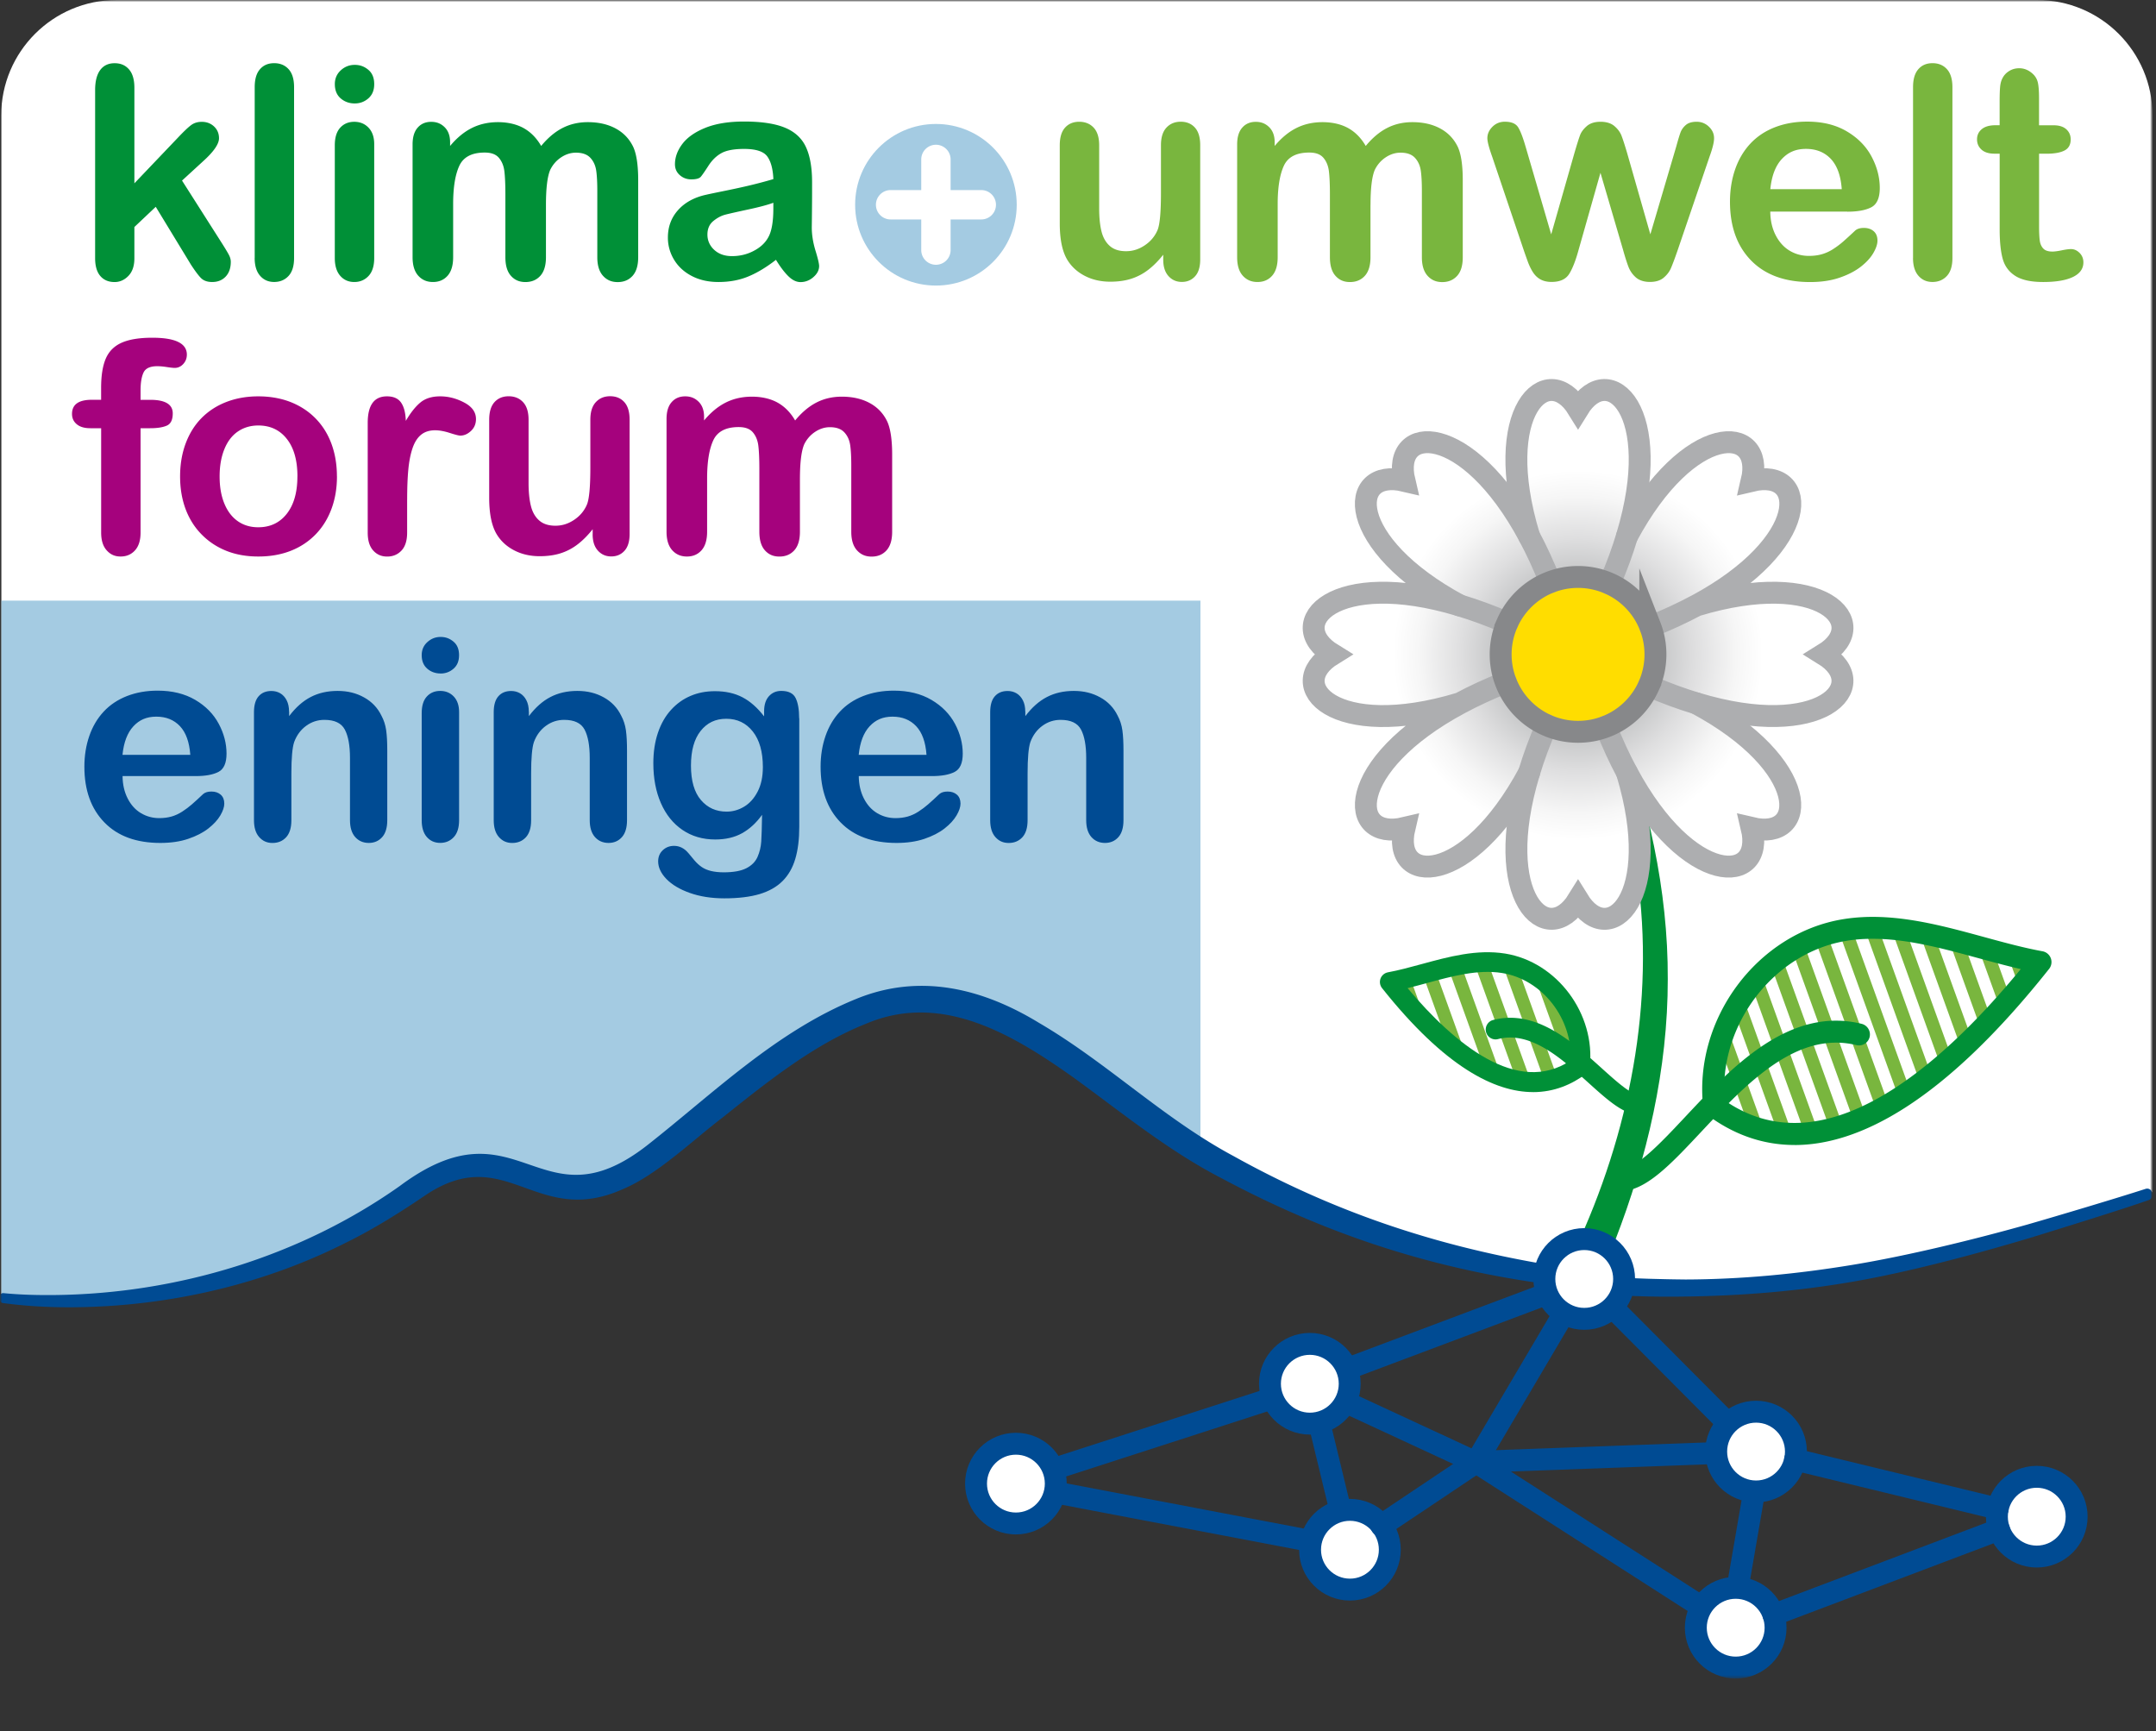
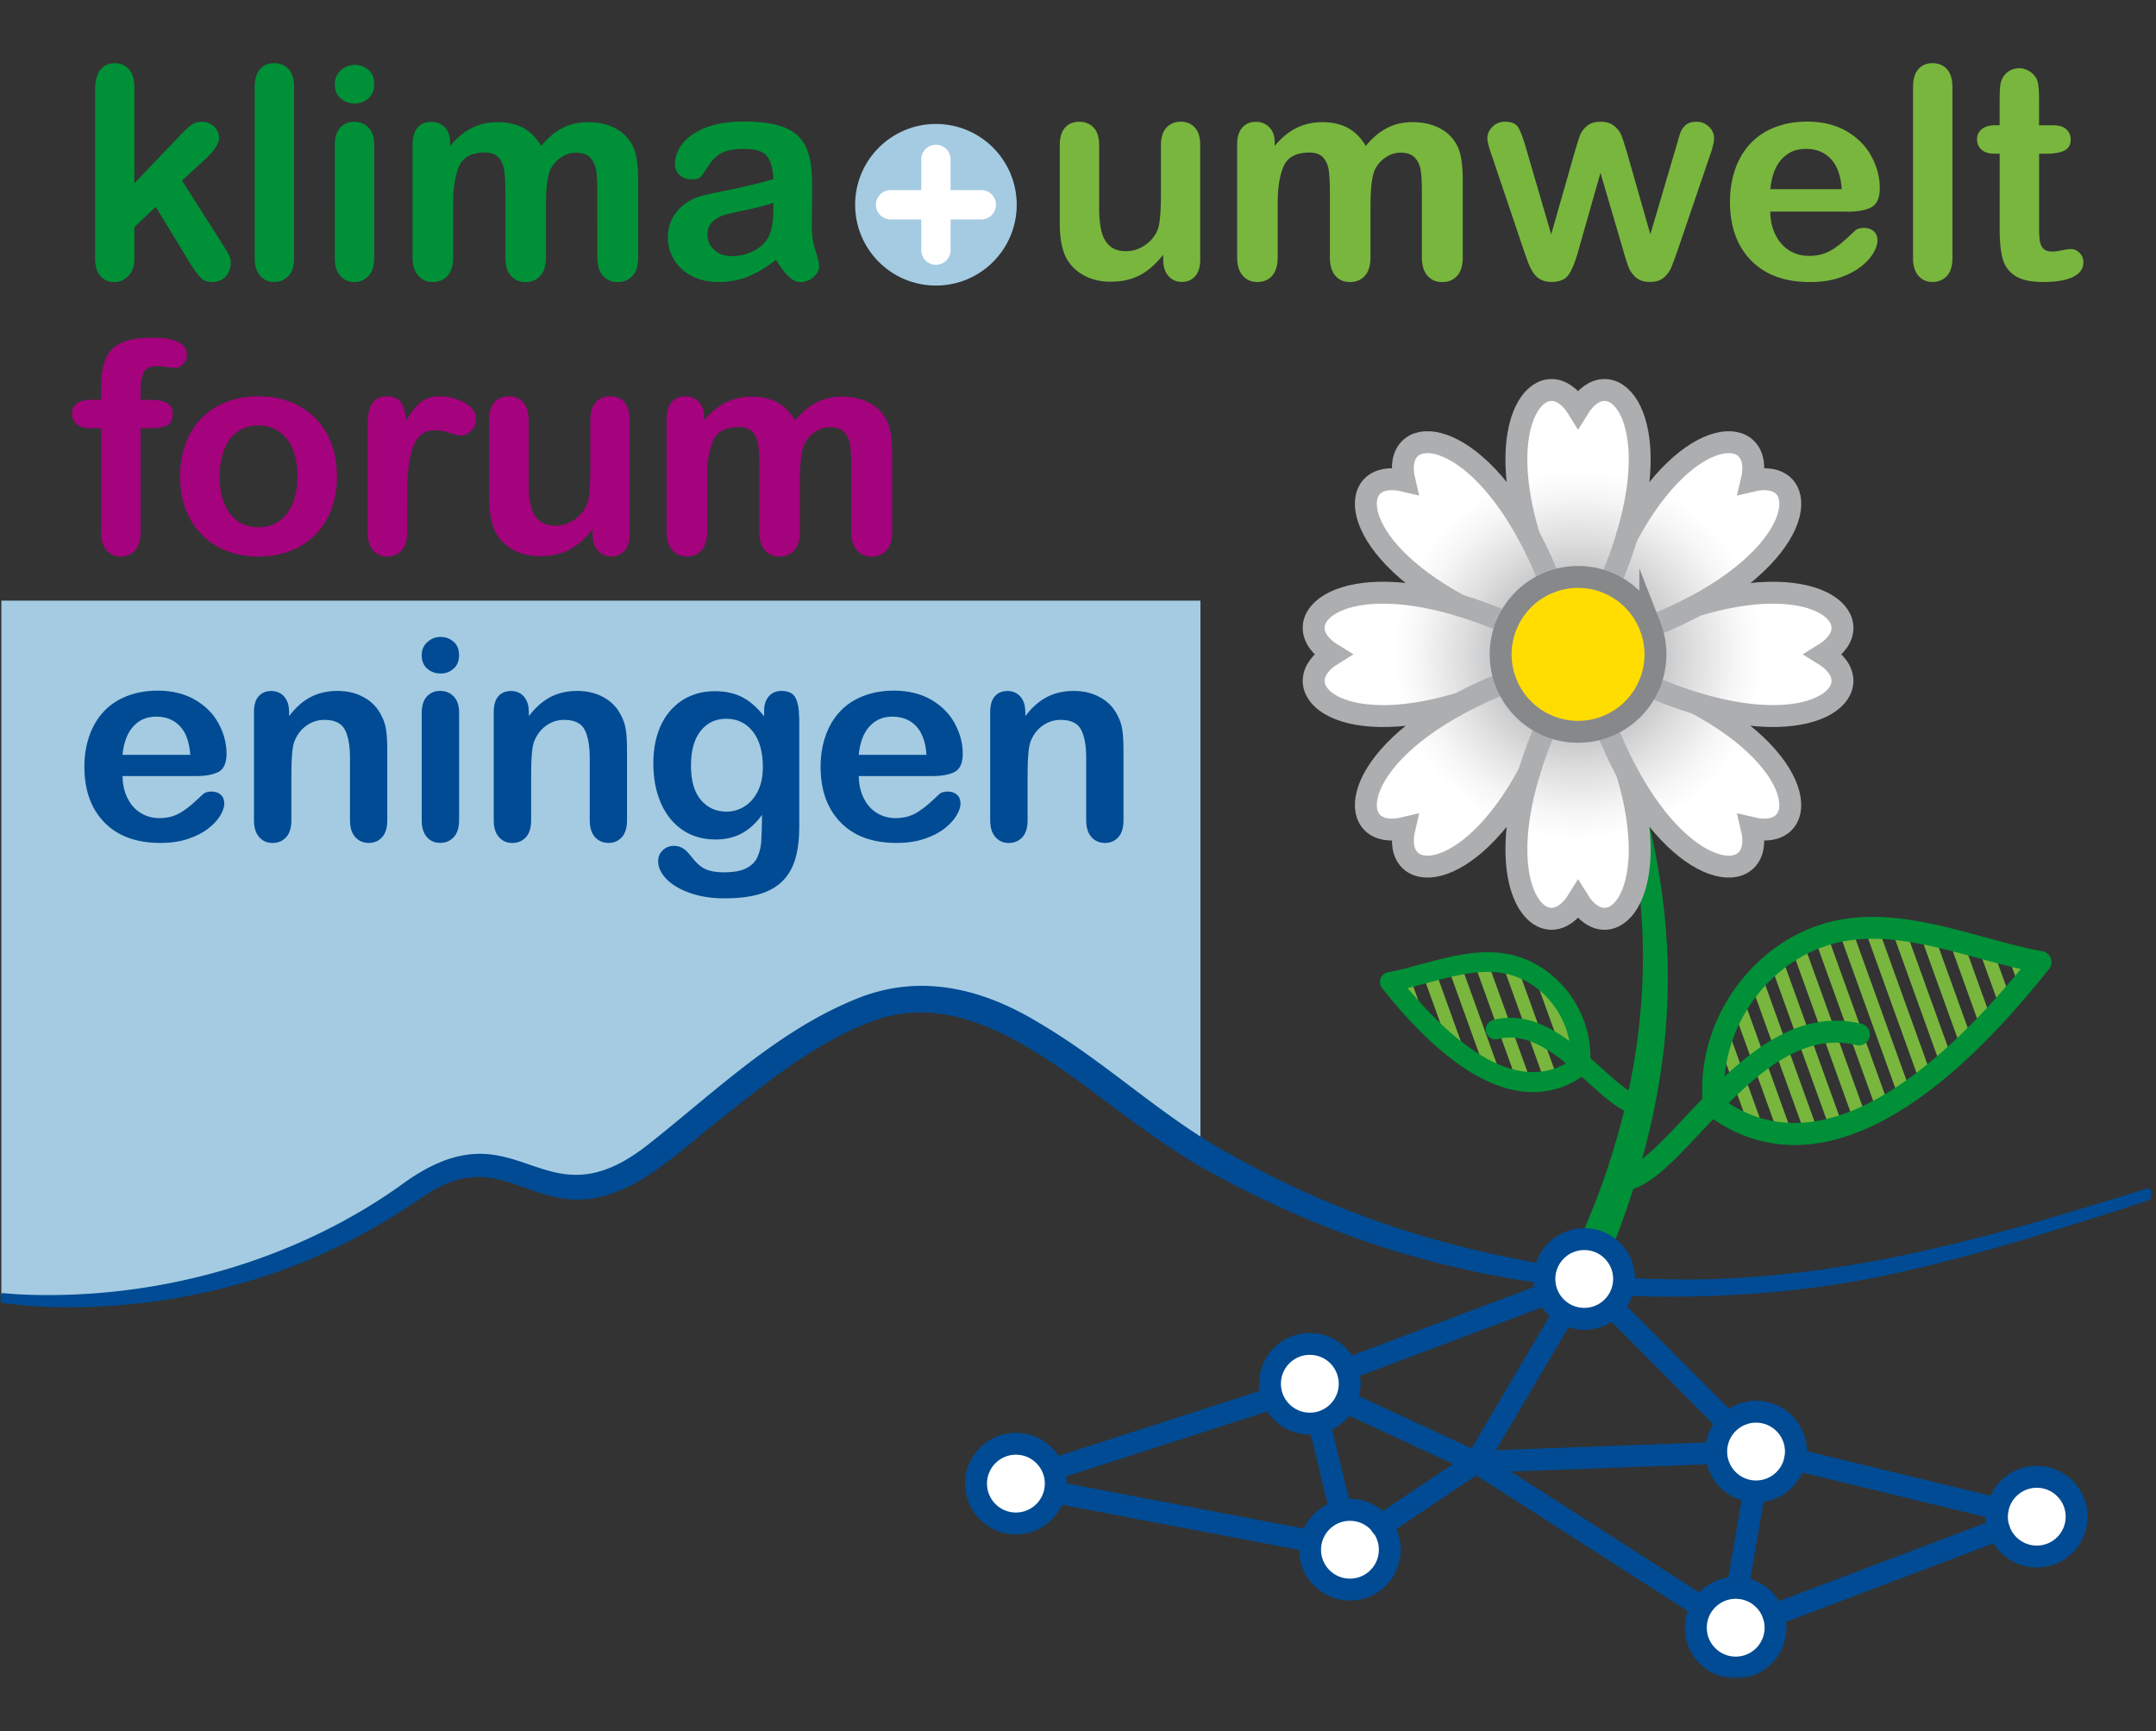
<svg xmlns="http://www.w3.org/2000/svg" width="558" height="448" fill="none">
  <rect width="100%" height="100%" fill="#333333" stroke="none" />
  <g clip-path="url(#a)">
    <mask id="b" width="558" height="448" x="0" y="0" maskUnits="userSpaceOnUse" style="mask-type:luminance">
      <path fill="#fff" d="M557.11 0H0v447.77h557.11V0z" />
    </mask>
    <g mask="url(#b)">
      <mask id="c" width="558" height="435" x="0" y="0" maskUnits="userSpaceOnUse" style="mask-type:luminance">
        <path fill="#fff" d="M557.11 0H0v434.38h557.11V0z" />
      </mask>
      <g mask="url(#c)">
-         <path fill="#fff" d="M24.99 336.84c14.19-1.77 47.44-8.79 58.97-15.26 11.53-6.47 28.74-19.33 37.42-19.33 8.68 0 26.48 11.08 43.33 0 16.85-11.09 52.06-43.45 72.69-43.45 20.63 0 46.6 19.01 66.55 34.58 19.95 15.57 69.1 37.54 99.54 37.61 30.44.07 44.25 6.3 96.24-4.79 20.32-4.33 40.42-11.09 57.37-17.72V29.9C557.11 13.39 543.72 0 527.21 0h-497C13.69 0 .31 13.39.31 29.9v306.79c7.14.63 16.85 1.12 24.68.14" />
        <path fill="#A4CBE2" d="M243.7 260.12c6.07.96 12.02 2.93 17.61 5.52 9.38 4.34 17.88 10.31 26.33 16.25 7.68 5.4 15.37 10.8 23.05 16.21V155.43H.31v180.31c6.68.97 60.53 7.89 107.08-27.28 26.81-20.26 31.06 15.02 60.02-7.47 0 0 12.87-11.09 15.8-13.65 26.56-23.26 42.71-31.66 60.49-27.21" />
        <path fill="#004B93" d="M398.69 332.08c-29.94-4.27-56.33-13.15-82.81-27.31-13.8-7.16-25.76-17.02-38.19-26.02-15.67-11.11-34.02-22.1-53.49-13.84-13.65 5.39-25.83 15.24-37.32 24.4-7.43 5.64-16.68 14.6-25.44 18.32-22.82 10.4-30.4-12.44-51.48 1.78-6.16 4.2-13.26 8.64-19.96 11.95-18.55 9.45-39.23 14.95-60.14 16.5-9.72.7-19.44.66-29.15-.65-.41-.06-.72-.4-.72-.8v-.98c0-.47.42-.83.91-.78 4.38.43 8.88.54 13.31.49 31.8-.35 63.59-10.09 89.21-28.18 30.92-23.09 36.13 11.42 64.27-10.72 16.99-13.37 33.26-29.35 53.83-37.7 16.53-6.81 32.78-2.74 47.36 6.15 17.72 10.35 32.23 24.78 50.36 34.48 25.29 14.07 51.15 22.93 80.16 27.92a10.129 10.129 0 0 0-.72 5m156.67-24.44c-7.25 2.35-23.32 7.15-30.65 9.25-13.96 3.92-30.94 8.07-45.24 10.43-14.3 2.36-28.76 3.75-43.23 3.79-1.71-.02-3.43-.04-5.14-.08l-4.39-.11c-4.05-.13-8.1-.33-12.14-.69l-3.65-.34c.04.36.06.72.06 1.08 0 1.24-.23 2.42-.63 3.53 8.83.91 17.17 1.16 25.9 1.02 14.81-.2 29.54-1.42 44.02-3.97 14.49-2.55 31.54-7.13 45.54-11.33 7.27-2.24 23.23-7.17 30.35-9.68.49-.17.82-.63.82-1.15v-.59c0-.83-.83-1.41-1.63-1.15" />
        <path stroke="#79B63E" stroke-linecap="round" stroke-linejoin="round" stroke-width="3.4" d="m446.3 288.13-2.88-8m2.48-12.3 8.7 24.15v.01m7.42 1.39-12.14-33.69m18.98 33.48-14.3-39.68m5.16-4.85 15.57 43.19v.01m6.12-2.2-16.11-44.71m21.98 41.81-16.03-44.48m21.69 41.01-15.36-42.61m20.85 38.66-14.12-39.2m19.46 34.83-12.41-34.43m17.62 29.69-10.27-28.49m15.35 23.42-7.8-21.66m12.78 16.28-5.13-14.22m10.01 8.57-2.37-6.57" />
        <path fill="#009037" d="M419.21 308.3a2.83 2.83 0 0 1-2.83-2.84c0-1.57 1.27-2.83 2.83-2.83 4.19 0 10.42-6.65 17.02-13.68 11.94-12.74 26.81-28.59 45.57-24a2.84 2.84 0 0 1 2.08 3.43 2.835 2.835 0 0 1-3.43 2.08c-15.55-3.8-28.58 10.11-40.09 22.37-8.1 8.65-14.51 15.47-21.15 15.47z" />
        <path fill="#009037" d="M464.46 296.31c-9.1 0-16.58-3.3-22.52-7.73a2.824 2.824 0 0 1-1.12-1.95c-2.61-22.87 14.02-45.21 36.31-48.77 12.23-1.96 24.54 1.4 36.44 4.65 5.24 1.43 10.19 2.78 15.06 3.67.98.18 1.79.86 2.14 1.79.35.93.19 1.98-.43 2.76-27.57 34.72-49.39 45.59-65.88 45.59m-18.13-11.56c25.28 17.61 55.07-7.74 76.67-33.97-3.64-.84-7.32-1.84-10.92-2.82-11.32-3.09-23.04-6.28-34.05-4.52-18.99 3.04-33.25 21.79-31.69 41.31" />
        <path stroke="#79B63E" stroke-linecap="round" stroke-linejoin="round" stroke-width="3.4" d="m363.27 253.35 3.1 8.59v.01m10.8 10-7.33-20.33m16.28 25.23-9.68-26.87m17.9 29.72-11.06-30.68m18.18 30.47-10.77-29.9m8.72 4.24v.01l8.25 22.9v.01" />
        <path fill="#009037" d="M423.66 288.43c-.13 0-.27-.01-.4-.03-3.73-.59-7.62-4.1-12.12-8.16-7.03-6.34-14.98-13.52-23.42-11.34-1.36.36-2.76-.46-3.11-1.83-.35-1.36.47-2.76 1.83-3.11 11.09-2.87 20.53 5.65 28.12 12.5 3.57 3.22 7.27 6.56 9.5 6.91 1.39.22 2.34 1.53 2.12 2.92a2.545 2.545 0 0 1-2.52 2.15" />
        <path fill="#009037" d="M396.77 282.62c-9.85 0-22.81-6.43-39.08-26.91-.56-.7-.7-1.65-.39-2.48.32-.84 1.05-1.45 1.93-1.61 2.8-.51 5.67-1.3 8.7-2.12 7.03-1.92 14.29-3.89 21.61-2.73 13.44 2.15 23.47 15.62 21.9 29.4-.08.7-.45 1.34-1.01 1.76-3.61 2.69-8.15 4.7-13.66 4.7m-32.47-26.91c12.14 14.45 28.42 27.9 42.17 18.75.63-10.76-7.26-21-17.74-22.67-6.22-1-12.95.84-19.46 2.61-1.64.45-3.31.9-4.98 1.31" />
        <path fill="#009037" d="M410.09 317.94c13.25-30.71 18.79-64.86 12.6-97.95-1.91-11.03-4.83-21.91-8.39-32.59-.4-1.18.24-2.46 1.42-2.85 1.16-.38 2.41.22 2.82 1.36 7.92 21.55 13.21 44.37 13.1 67.49.03 23.19-5.32 46.2-13.67 67.73-2.21 5.23-9.94 2.18-7.88-3.19z" />
        <mask id="d" width="138" height="138" x="339" y="100" maskUnits="userSpaceOnUse" style="mask-type:luminance">
          <path fill="#fff" d="M389.74 176.54h-.01c-4.4 1.74-8.35 3.58-11.88 5.47-32.56 9.84-45.89-4.71-32.97-12.67-12.93-7.94.39-22.49 32.91-12.67 3.85 1.15 7.97 2.65 12.34 4.55-1.11 2.5-1.73 5.24-1.73 8.14 0 2.54.47 4.96 1.34 7.19m0-.01h-.01c-4.4 1.74-8.35 3.58-11.88 5.47-29.99 16.07-29.12 35.78-14.36 32.27-3.5 14.77 16.21 15.62 32.28-14.36 1.15-3.82 2.64-7.91 4.53-12.26a20.104 20.104 0 0 1-10.56-11.12zm25.87 11.51c-2.23.86-4.65 1.33-7.19 1.33-2.9 0-5.65-.62-8.13-1.72-1.89 4.35-3.38 8.44-4.53 12.26-9.84 32.58 4.69 45.89 12.66 32.98 7.95 12.91 22.5-.4 12.66-32.98-1.89-3.53-3.73-7.46-5.47-11.87zm11.12-10.57c-2.16 4.84-6.16 8.66-11.12 10.55 1.74 4.43 3.58 8.36 5.47 11.88 16.07 29.99 35.8 29.13 32.28 14.36 14.75 3.51 15.62-16.2-14.36-32.27-3.82-1.15-7.93-2.64-12.27-4.53m12.32-20.8c-3.54 1.89-7.51 3.76-11.94 5.5h-.01c.87 2.23 1.34 4.65 1.34 7.19 0 2.9-.62 5.65-1.72 8.13 4.35 1.89 8.45 3.38 12.27 4.53 32.56 9.84 45.89-4.71 32.97-12.67 12.93-7.94-.39-22.48-32.9-12.67h-.01v-.01zm-17.97-17.91c-1.15 3.83-2.63 7.93-4.53 12.27 4.83 2.15 8.66 6.17 10.56 11.13h.01c4.43-1.74 8.4-3.61 11.94-5.5h.01c29.92-16.08 29.05-35.77 14.3-32.26 3.51-14.77-16.21-15.62-32.28 14.35m-25.33.01c1.89 3.53 3.73 7.47 5.47 11.88 2.23-.86 4.65-1.33 7.19-1.33 2.9 0 5.65.62 8.13 1.72 1.91-4.35 3.38-8.44 4.53-12.27 9.84-32.55-4.71-45.89-12.66-32.97-7.97-12.93-22.51.42-12.66 32.97zm0 0c-16.07-29.98-35.78-29.12-32.28-14.35-14.75-3.51-15.62 16.18 14.31 32.26 3.85 1.15 7.97 2.65 12.34 4.55 2.15-4.84 6.16-8.66 11.1-10.55-1.74-4.43-3.58-8.37-5.47-11.9" />
        </mask>
        <g mask="url(#d)">
          <path fill="url(#e)" d="M484.89 92.87H331.95v152.94h152.94V92.87z" />
        </g>
        <path fill="#FD0" d="M427.1 162.17c.87 2.23 1.34 4.65 1.34 7.19 0 2.9-.62 5.65-1.72 8.13-2.16 4.84-6.15 8.66-11.12 10.56-2.23.87-4.65 1.34-7.19 1.34-2.9 0-5.65-.62-8.13-1.72a20.053 20.053 0 0 1-10.55-11.12c-.87-2.23-1.34-4.65-1.34-7.19 0-2.9.62-5.65 1.73-8.14 2.14-4.84 6.15-8.66 11.1-10.55 2.23-.87 4.65-1.34 7.19-1.34 2.9 0 5.65.62 8.13 1.72 4.83 2.15 8.66 6.17 10.55 11.13" />
        <path stroke="#ADAEB0" stroke-linecap="round" stroke-miterlimit="10" stroke-width="5.67" d="M416.55 151.04c1.9-4.35 3.38-8.44 4.53-12.27 9.84-32.55-4.71-45.89-12.66-32.96-7.97-12.93-22.51.42-12.66 32.97m4.53 48.88c-1.89 4.35-3.38 8.44-4.53 12.26-9.84 32.58 4.69 45.89 12.66 32.98 7.95 12.92 22.5-.4 12.66-32.98" />
        <path stroke="#ADAEB0" stroke-linecap="round" stroke-miterlimit="10" stroke-width="5.67" d="M401.23 150.65c-1.74-4.41-3.58-8.36-5.47-11.88-16.07-29.97-35.78-29.12-32.28-14.35-14.75-3.51-15.62 16.17 14.31 32.26m37.82 31.37c1.74 4.41 3.58 8.34 5.47 11.87 16.07 29.99 35.8 29.13 32.28 14.36 14.75 3.51 15.62-16.2-14.36-32.27" />
        <path stroke="#ADAEB0" stroke-linecap="round" stroke-miterlimit="10" stroke-width="5.67" d="M390.13 161.22c-4.37-1.89-8.49-3.39-12.34-4.55-32.52-9.82-45.84 4.73-32.91 12.67-12.93 7.97.4 22.52 32.96 12.67m48.89-4.53c4.35 1.89 8.45 3.38 12.27 4.53 32.56 9.84 45.9-4.71 32.97-12.67 12.93-7.94-.39-22.48-32.9-12.67m-49.34 19.87c-4.4 1.74-8.35 3.58-11.88 5.47-29.99 16.07-29.12 35.78-14.36 32.27-3.5 14.77 16.21 15.62 32.28-14.36m31.35-37.75c4.43-1.74 8.4-3.61 11.94-5.5h.01c29.92-16.08 29.05-35.77 14.3-32.25 3.51-14.77-16.21-15.62-32.28 14.35" />
        <path stroke="#87888A" stroke-linecap="round" stroke-miterlimit="10" stroke-width="5.67" d="M426.73 177.48c1.1-2.48 1.72-5.23 1.72-8.13 0-2.53-.47-4.96-1.34-7.19a20.025 20.025 0 0 0-10.56-11.13c-2.48-1.1-5.23-1.72-8.13-1.72-2.53 0-4.96.47-7.19 1.33-4.95 1.9-8.96 5.73-11.11 10.57a19.929 19.929 0 0 0-1.73 8.14c0 2.53.47 4.96 1.34 7.19 1.91 4.96 5.73 8.97 10.56 11.12 2.48 1.1 5.23 1.72 8.13 1.72 2.54 0 4.96-.47 7.19-1.33 4.96-1.9 8.96-5.73 11.12-10.57z" />
        <path stroke="#004B93" stroke-linecap="round" stroke-linejoin="round" stroke-width="5.67" d="m440.41 415.86-57.94-37.17-.54-.26-33.75-15.64m56.59-22.92-22.69 38.44 62.1-2.28m3.03-7.69-29.91-30.05m-16.86-3.49-51.87 19.49m105.44 31.66-4.3 24.97m-102.76-19.91-5.53-22.87m-12.04-6.3-56.84 18.37m66.78 18.6-66.34-12.63" />
        <path fill="#fff" d="M399.7 330.98c0-5.7 4.62-10.32 10.32-10.32s10.32 4.62 10.32 10.32-4.62 10.32-10.32 10.32-10.32-4.62-10.32-10.32z" />
        <path stroke="#004B93" stroke-linecap="round" stroke-linejoin="round" stroke-width="5.67" d="M399.7 330.98c0-5.7 4.62-10.32 10.32-10.32s10.32 4.62 10.32 10.32-4.62 10.32-10.32 10.32-10.32-4.62-10.32-10.32z" />
        <path fill="#fff" d="M328.68 358.1c0-5.7 4.62-10.32 10.32-10.32s10.32 4.62 10.32 10.32-4.62 10.32-10.32 10.32-10.32-4.62-10.32-10.32z" />
        <path stroke="#004B93" stroke-linecap="round" stroke-linejoin="round" stroke-width="5.67" d="M328.68 358.1c0-5.7 4.62-10.32 10.32-10.32s10.32 4.62 10.32 10.32-4.62 10.32-10.32 10.32-10.32-4.62-10.32-10.32z" />
        <path fill="#fff" d="M339.06 401.05c0-5.7 4.62-10.32 10.32-10.32s10.32 4.62 10.32 10.32-4.62 10.32-10.32 10.32-10.32-4.62-10.32-10.32z" />
        <path stroke="#004B93" stroke-linecap="round" stroke-linejoin="round" stroke-width="5.67" d="M339.06 401.05c0-5.7 4.62-10.32 10.32-10.32s10.32 4.62 10.32 10.32-4.62 10.32-10.32 10.32-10.32-4.62-10.32-10.32z" />
        <path fill="#fff" d="M444.17 375.65c0-5.7 4.62-10.32 10.32-10.32s10.32 4.62 10.32 10.32-4.62 10.32-10.32 10.32-10.32-4.62-10.32-10.32z" />
        <path stroke="#004B93" stroke-linecap="round" stroke-linejoin="round" stroke-width="5.67" d="M444.17 375.65c0-5.7 4.62-10.32 10.32-10.32s10.32 4.62 10.32 10.32-4.62 10.32-10.32 10.32-10.32-4.62-10.32-10.32z" />
        <path fill="#fff" d="M438.9 421.23c0-5.7 4.62-10.32 10.32-10.32s10.32 4.62 10.32 10.32-4.62 10.32-10.32 10.32-10.32-4.62-10.32-10.32z" />
-         <path stroke="#004B93" stroke-linecap="round" stroke-linejoin="round" stroke-width="5.67" d="M438.9 421.23c0-5.7 4.62-10.32 10.32-10.32s10.32 4.62 10.32 10.32-4.62 10.32-10.32 10.32-10.32-4.62-10.32-10.32z" />
+         <path stroke="#004B93" stroke-linecap="round" stroke-linejoin="round" stroke-width="5.67" d="M438.9 421.23c0-5.7 4.62-10.32 10.32-10.32s10.32 4.62 10.32 10.32-4.62 10.32-10.32 10.32-10.32-4.62-10.32-10.32" />
        <path fill="#fff" d="M516.82 392.5c0-5.7 4.62-10.32 10.32-10.32s10.32 4.62 10.32 10.32-4.62 10.32-10.32 10.32-10.32-4.62-10.32-10.32z" />
        <path stroke="#004B93" stroke-linecap="round" stroke-linejoin="round" stroke-width="5.67" d="M516.82 392.5c0-5.7 4.62-10.32 10.32-10.32s10.32 4.62 10.32 10.32-4.62 10.32-10.32 10.32-10.32-4.62-10.32-10.32z" />
        <path fill="#fff" d="M252.61 383.94c0-5.7 4.62-10.32 10.32-10.32s10.32 4.62 10.32 10.32-4.62 10.32-10.32 10.32-10.32-4.62-10.32-10.32z" />
        <path stroke="#004B93" stroke-linecap="round" stroke-linejoin="round" stroke-width="5.67" d="M252.61 383.94c0-5.7 4.62-10.32 10.32-10.32s10.32 4.62 10.32 10.32-4.62 10.32-10.32 10.32-10.32-4.62-10.32-10.32zm264.42 6.5-52.44-12.72m52.78 18.11-58.38 22.08" />
        <path stroke="#004B93" stroke-linecap="round" stroke-linejoin="round" stroke-width="5.81" d="m382.08 378.31-.15.12-24.39 16.33" />
        <path fill="#79B63E" d="M301.06 67.23v-1.31c-1.22 1.54-2.5 2.84-3.85 3.88a14.275 14.275 0 0 1-4.41 2.33c-1.59.51-3.41.77-5.45.77-2.46 0-4.68-.51-6.63-1.53-1.96-1.02-3.47-2.43-4.54-4.22-1.27-2.17-1.9-5.28-1.9-9.34V37.6c0-2.04.46-3.57 1.38-4.58.92-1.01 2.14-1.51 3.66-1.51s2.79.51 3.74 1.53c.95 1.02 1.42 2.54 1.42 4.56v16.32c0 2.37.2 4.35.6 5.96.4 1.61 1.12 2.86 2.15 3.77 1.03.91 2.43 1.36 4.2 1.36s3.34-.51 4.86-1.53c1.52-1.02 2.63-2.35 3.32-4 .57-1.44.86-4.61.86-9.49v-12.4c0-2.02.47-3.54 1.42-4.56.95-1.02 2.18-1.53 3.7-1.53s2.74.5 3.66 1.51c.92 1.01 1.38 2.53 1.38 4.58v29.54c0 1.94-.44 3.4-1.33 4.37-.88.97-2.02 1.46-3.42 1.46s-2.55-.5-3.46-1.51c-.91-1.01-1.36-2.42-1.36-4.24v.02zM354.7 53v13.56c0 2.14-.49 3.75-1.46 4.82-.97 1.07-2.25 1.61-3.85 1.61s-2.8-.54-3.75-1.61c-.96-1.07-1.44-2.68-1.44-4.82V50.31c0-2.56-.09-4.56-.26-5.98-.17-1.42-.65-2.58-1.42-3.49-.77-.91-1.99-1.36-3.66-1.36-3.34 0-5.54 1.15-6.59 3.44-1.05 2.29-1.59 5.58-1.59 9.86v13.78c0 2.12-.48 3.72-1.44 4.8-.96 1.08-2.22 1.62-3.79 1.62-1.57 0-2.81-.54-3.79-1.62s-1.47-2.68-1.47-4.8V37.39c0-1.92.44-3.37 1.33-4.37.88-1 2.05-1.49 3.49-1.49 1.44 0 2.56.47 3.49 1.4.93.93 1.4 2.22 1.4 3.87v.97c1.77-2.12 3.66-3.67 5.68-4.67 2.02-1 4.26-1.49 6.72-1.49s4.77.51 6.61 1.53c1.84 1.02 3.36 2.56 4.56 4.63 1.72-2.09 3.56-3.64 5.53-4.65 1.97-1.01 4.15-1.51 6.54-1.51 2.79 0 5.19.55 7.21 1.64 2.02 1.09 3.52 2.66 4.52 4.71.87 1.84 1.31 4.74 1.31 8.7v19.91c0 2.14-.48 3.75-1.46 4.82-.98 1.07-2.25 1.61-3.85 1.61s-2.81-.54-3.79-1.62-1.48-2.68-1.48-4.8V49.44c0-2.19-.09-3.95-.28-5.27-.19-1.32-.69-2.43-1.51-3.32-.82-.9-2.07-1.34-3.73-1.34-1.34 0-2.62.4-3.83 1.2-1.21.8-2.15 1.87-2.82 3.21-.75 1.72-1.12 4.76-1.12 9.11l-.01-.03zm40.12-15.13 6.65 22.78 6.05-21.18c.65-2.22 1.13-3.73 1.44-4.54.31-.81.9-1.58 1.75-2.32.86-.73 2.04-1.1 3.53-1.1 1.49 0 2.71.37 3.57 1.1.86.73 1.46 1.53 1.81 2.39.35.86.83 2.35 1.46 4.46l6.05 21.18 6.72-22.78c.45-1.64.81-2.83 1.08-3.57.27-.73.73-1.38 1.38-1.94.65-.56 1.58-.84 2.8-.84 1.22 0 2.28.42 3.17 1.27.89.85 1.34 1.84 1.34 2.99 0 1.05-.39 2.63-1.16 4.74l-8.33 24.43c-.72 2.07-1.28 3.56-1.68 4.48-.4.92-1.03 1.74-1.89 2.46-.86.72-2.04 1.08-3.53 1.08-1.49 0-2.76-.39-3.64-1.16a6.982 6.982 0 0 1-1.96-2.84c-.42-1.12-.88-2.58-1.38-4.37l-5.83-19.87-5.64 19.87c-.75 2.76-1.56 4.85-2.43 6.26-.87 1.41-2.4 2.11-4.59 2.11-1.12 0-2.07-.22-2.86-.65-.79-.43-1.44-1.06-1.96-1.87s-.98-1.77-1.38-2.88c-.4-1.11-.71-1.99-.93-2.63l-8.25-24.43c-.82-2.29-1.23-3.87-1.23-4.74 0-1.09.44-2.08 1.31-2.95.87-.87 1.94-1.31 3.21-1.31 1.69 0 2.84.48 3.44 1.44.6.96 1.23 2.6 1.9 4.91l.01.02zm83.3 16.88h-19.95c.02 2.32.49 4.36 1.4 6.13.91 1.77 2.12 3.1 3.62 4 1.5.9 3.17 1.34 4.99 1.34 1.22 0 2.33-.14 3.34-.43 1.01-.29 1.99-.73 2.93-1.34.94-.61 1.82-1.26 2.61-1.96.79-.7 1.83-1.64 3.1-2.84.52-.45 1.27-.67 2.24-.67 1.04 0 1.89.29 2.54.86.65.57.97 1.38.97 2.43 0 .92-.36 2-1.08 3.23-.72 1.23-1.81 2.42-3.27 3.55s-3.29 2.07-5.49 2.82-4.74 1.12-7.6 1.12c-6.55 0-11.64-1.87-15.28-5.6-3.64-3.74-5.45-8.8-5.45-15.2 0-3.01.45-5.81 1.34-8.38.9-2.58 2.21-4.79 3.92-6.63 1.72-1.84 3.83-3.26 6.35-4.24 2.51-.98 5.3-1.47 8.37-1.47 3.98 0 7.4.84 10.25 2.52 2.85 1.68 4.99 3.85 6.41 6.52 1.42 2.67 2.13 5.38 2.13 8.14 0 2.56-.74 4.23-2.2 4.99-1.46.76-3.54 1.14-6.2 1.14l.01-.03zm-19.94-5.79h18.49c-.25-3.49-1.19-6.09-2.82-7.83-1.63-1.73-3.78-2.6-6.44-2.6-2.66 0-4.62.88-6.26 2.63-1.63 1.76-2.62 4.35-2.97 7.79v.01zm36.94 17.82V22.55c0-2.04.45-3.59 1.36-4.63.91-1.05 2.13-1.57 3.68-1.57 1.55 0 2.79.52 3.73 1.55s1.42 2.58 1.42 4.65v44.22c0 2.07-.48 3.62-1.44 4.65-.96 1.03-2.2 1.55-3.72 1.55s-2.71-.54-3.64-1.61c-.93-1.07-1.4-2.6-1.4-4.59l.01.01zm21.29-34.37h1.12v-6.12c0-1.64.04-2.93.13-3.87.09-.93.33-1.74.73-2.41.4-.7.97-1.26 1.72-1.7.75-.44 1.58-.65 2.5-.65 1.29 0 2.46.49 3.51 1.46.7.65 1.14 1.44 1.33 2.37.19.93.28 2.26.28 3.98v6.95h3.74c1.44 0 2.55.34 3.31 1.03.76.69 1.14 1.56 1.14 2.63 0 1.37-.54 2.33-1.62 2.88-1.08.55-2.63.82-4.65.82h-1.91v18.75c0 1.59.06 2.82.17 3.68.11.86.41 1.56.9 2.09.49.54 1.28.8 2.37.8.6 0 1.41-.11 2.43-.32 1.02-.21 1.82-.32 2.39-.32.82 0 1.56.33 2.22.99.66.66.99 1.48.99 2.45 0 1.64-.9 2.9-2.69 3.77-1.79.87-4.37 1.31-7.73 1.31-3.19 0-5.6-.54-7.25-1.61-1.65-1.07-2.72-2.55-3.23-4.45-.51-1.89-.77-4.42-.77-7.58V39.77h-1.34c-1.47 0-2.59-.35-3.36-1.05-.77-.7-1.16-1.58-1.16-2.65 0-1.07.4-1.95 1.21-2.63.81-.68 1.99-1.03 3.53-1.03h-.01z" />
        <path fill="#009037" d="m49.31 68.31-9-14.79-5.53 5.23v8.11c0 1.97-.52 3.48-1.55 4.54s-2.22 1.59-3.57 1.59c-1.57 0-2.8-.52-3.7-1.57-.9-1.05-1.34-2.59-1.34-4.63V23.3c0-2.27.44-3.99 1.31-5.17.87-1.18 2.12-1.77 3.73-1.77 1.61 0 2.81.54 3.74 1.61.92 1.07 1.38 2.65 1.38 4.74v24.73l11.47-12.03c1.42-1.49 2.5-2.51 3.25-3.06.75-.55 1.66-.82 2.73-.82 1.27 0 2.33.41 3.18 1.21.85.81 1.27 1.82 1.27 3.04 0 1.49-1.38 3.49-4.15 5.98l-5.42 4.97 10.46 16.43c.77 1.22 1.33 2.15 1.66 2.78.34.64.5 1.24.5 1.81 0 1.62-.44 2.89-1.33 3.83-.89.94-2.05 1.4-3.49 1.4-1.25 0-2.2-.34-2.88-1.01-.67-.67-1.58-1.89-2.73-3.66h.01zm16.61-1.53V22.55c0-2.04.45-3.59 1.36-4.63.91-1.05 2.13-1.57 3.68-1.57 1.55 0 2.79.52 3.73 1.55s1.42 2.58 1.42 4.65v44.22c0 2.07-.48 3.62-1.44 4.65-.96 1.03-2.2 1.55-3.72 1.55s-2.71-.54-3.64-1.61c-.93-1.07-1.4-2.6-1.4-4.59l.01.01zm25.89-40.01c-1.42 0-2.63-.44-3.64-1.31-1.01-.87-1.51-2.1-1.51-3.7 0-1.44.52-2.63 1.55-3.57s2.23-1.4 3.6-1.4 2.49.42 3.51 1.27c1.02.85 1.53 2.08 1.53 3.7s-.5 2.79-1.49 3.68c-1 .88-2.18 1.33-3.55 1.33zm5.04 10.54v29.47c0 2.04-.49 3.59-1.46 4.63s-2.2 1.57-3.7 1.57-2.71-.54-3.64-1.61c-.93-1.07-1.4-2.6-1.4-4.59V37.61c0-2.02.47-3.54 1.4-4.56.93-1.02 2.15-1.53 3.64-1.53 1.49 0 2.73.51 3.7 1.53.97 1.02 1.46 2.44 1.46 4.26zM141.3 53v13.56c0 2.14-.49 3.75-1.46 4.82-.97 1.07-2.25 1.61-3.85 1.61s-2.8-.54-3.75-1.61c-.96-1.07-1.44-2.68-1.44-4.82V50.31c0-2.56-.09-4.56-.26-5.98-.17-1.42-.65-2.58-1.42-3.49-.77-.91-1.99-1.36-3.66-1.36-3.34 0-5.53 1.15-6.59 3.44-1.06 2.29-1.59 5.58-1.59 9.86v13.78c0 2.12-.48 3.72-1.44 4.8-.96 1.08-2.22 1.62-3.79 1.62-1.57 0-2.81-.54-3.79-1.62s-1.48-2.68-1.48-4.8V37.39c0-1.92.44-3.37 1.33-4.37.88-1 2.05-1.49 3.49-1.49 1.44 0 2.56.47 3.49 1.4.93.93 1.4 2.22 1.4 3.87v.97c1.77-2.12 3.66-3.67 5.68-4.67 2.02-1 4.26-1.49 6.72-1.49s4.77.51 6.61 1.53c1.84 1.02 3.36 2.56 4.56 4.63 1.72-2.09 3.56-3.64 5.53-4.65 1.97-1.01 4.15-1.51 6.54-1.51 2.79 0 5.19.55 7.21 1.64 2.02 1.09 3.52 2.66 4.52 4.71.87 1.84 1.31 4.74 1.31 8.7v19.91c0 2.14-.49 3.75-1.46 4.82-.97 1.07-2.25 1.61-3.85 1.61s-2.81-.54-3.79-1.62-1.48-2.68-1.48-4.8V49.44c0-2.19-.09-3.95-.28-5.27-.19-1.32-.69-2.43-1.51-3.32-.82-.89-2.07-1.34-3.73-1.34-1.34 0-2.62.4-3.83 1.2-1.21.8-2.15 1.87-2.82 3.21-.75 1.72-1.12 4.76-1.12 9.11V53zm59.54 14.23c-2.47 1.92-4.85 3.36-7.15 4.31-2.3.96-4.89 1.44-7.75 1.44-2.61 0-4.91-.52-6.89-1.55-1.98-1.03-3.51-2.43-4.58-4.2a10.904 10.904 0 0 1-1.61-5.75c0-2.79.88-5.17 2.65-7.13 1.77-1.97 4.2-3.29 7.28-3.96.65-.15 2.25-.49 4.82-1.01 2.56-.52 4.76-1 6.59-1.44 1.83-.44 3.82-.96 5.96-1.59-.12-2.69-.67-4.66-1.62-5.92-.96-1.26-2.94-1.89-5.96-1.89-2.59 0-4.54.36-5.85 1.08-1.31.72-2.43 1.81-3.36 3.25-.93 1.44-1.59 2.4-1.98 2.86-.39.46-1.21.69-2.48.69-1.15 0-2.14-.37-2.97-1.1-.83-.73-1.25-1.67-1.25-2.82 0-1.79.63-3.54 1.9-5.23 1.27-1.69 3.25-3.09 5.94-4.18 2.69-1.09 6.04-1.64 10.05-1.64 4.48 0 8.01.53 10.57 1.59 2.56 1.06 4.38 2.73 5.44 5.02 1.06 2.29 1.59 5.33 1.59 9.11 0 2.39 0 4.42-.02 6.09-.01 1.67-.03 3.52-.06 5.57 0 1.92.32 3.92.95 6 .64 2.08.95 3.42.95 4.02 0 1.05-.49 2-1.48 2.86-.98.86-2.1 1.29-3.34 1.29-1.05 0-2.08-.49-3.1-1.48-1.02-.98-2.1-2.41-3.25-4.28l.01-.01zm-.68-14.76c-1.49.55-3.67 1.13-6.52 1.74-2.85.61-4.82 1.06-5.92 1.34-1.1.29-2.14.85-3.14 1.68s-1.49 2-1.49 3.49c0 1.49.58 2.86 1.76 3.94 1.17 1.08 2.7 1.62 4.59 1.62 2.02 0 3.88-.44 5.58-1.33 1.71-.88 2.96-2.02 3.75-3.42.92-1.54 1.38-4.08 1.38-7.62v-1.46l.01.02z" />
        <path fill="#A4CBE2" d="M263.14 52.99c0-11.55-9.36-20.91-20.91-20.91s-20.91 9.36-20.91 20.91 9.36 20.91 20.91 20.91 20.91-9.36 20.91-20.91z" />
        <path fill="#fff" fill-rule="evenodd" d="M242.23 37.46a3.8 3.8 0 0 1 3.8 3.8v23.46a3.8 3.8 0 1 1-7.6 0V41.26a3.8 3.8 0 0 1 3.8-3.8z" clip-rule="evenodd" />
        <path fill="#fff" fill-rule="evenodd" d="M226.7 52.99a3.8 3.8 0 0 1 3.8-3.8h23.47a3.8 3.8 0 1 1 0 7.6H230.5a3.8 3.8 0 0 1-3.8-3.8z" clip-rule="evenodd" />
        <path fill="#004B93" d="M50.64 200.84H31.72c.02 2.2.47 4.13 1.33 5.81.86 1.68 2.01 2.94 3.44 3.79 1.43.85 3.01 1.28 4.73 1.28 1.16 0 2.21-.14 3.17-.41.96-.27 1.88-.7 2.78-1.28.9-.58 1.72-1.2 2.48-1.86.76-.66 1.74-1.56 2.94-2.69.5-.43 1.21-.64 2.13-.64.99 0 1.79.27 2.41.82.61.54.92 1.31.92 2.3 0 .87-.34 1.9-1.03 3.07s-1.72 2.29-3.1 3.37c-1.38 1.08-3.12 1.97-5.21 2.68-2.09.71-4.5 1.06-7.21 1.06-6.21 0-11.05-1.77-14.49-5.32-3.45-3.54-5.17-8.35-5.17-14.42 0-2.86.43-5.51 1.28-7.96.85-2.45 2.09-4.54 3.72-6.29 1.63-1.75 3.64-3.09 6.02-4.02 2.39-.93 5.03-1.4 7.94-1.4 3.78 0 7.02.8 9.73 2.39 2.71 1.59 4.73 3.66 6.08 6.18 1.35 2.52 2.02 5.1 2.02 7.73 0 2.43-.7 4.01-2.09 4.73-1.39.72-3.35 1.08-5.88 1.08h-.02zm-18.93-5.5h17.54c-.24-3.31-1.13-5.78-2.68-7.42-1.55-1.64-3.59-2.46-6.11-2.46-2.52 0-4.39.83-5.94 2.5-1.55 1.67-2.49 4.13-2.82 7.39l.01-.01zm43.12-11.19v1.17c1.7-2.25 3.56-3.89 5.58-4.94 2.02-1.05 4.34-1.58 6.96-1.58s4.83.56 6.84 1.67c2.01 1.11 3.51 2.68 4.5 4.71.64 1.18 1.05 2.46 1.24 3.83.19 1.37.28 3.12.28 5.25v18c0 1.94-.44 3.4-1.33 4.39-.89.99-2.04 1.49-3.46 1.49s-2.61-.51-3.51-1.52c-.9-1.02-1.35-2.47-1.35-4.36v-16.12c0-3.19-.44-5.63-1.33-7.32-.89-1.69-2.65-2.53-5.3-2.53-1.72 0-3.3.51-4.71 1.54-1.41 1.03-2.46 2.44-3.12 4.24-.47 1.44-.71 4.13-.71 8.08v12.12c0 1.96-.46 3.43-1.36 4.41-.91.98-2.09 1.47-3.53 1.47s-2.54-.51-3.44-1.52c-.9-1.01-1.35-2.47-1.35-4.36v-27.96c0-1.84.4-3.22 1.21-4.13.8-.91 1.9-1.36 3.3-1.36.85 0 1.62.2 2.3.6.68.4 1.23 1 1.65 1.81.41.8.62 1.78.62 2.94l.02-.02zm39.21-9.86c-1.35 0-2.5-.41-3.46-1.24-.96-.83-1.44-2-1.44-3.51 0-1.37.49-2.5 1.47-3.38.98-.89 2.12-1.33 3.42-1.33 1.3 0 2.36.4 3.33 1.21.97.8 1.45 1.97 1.45 3.51 0 1.54-.47 2.65-1.42 3.49-.95.84-2.07 1.26-3.37 1.26l.02-.01zm4.78 10v27.96c0 1.94-.46 3.4-1.38 4.39-.92.99-2.09 1.49-3.51 1.49s-2.57-.51-3.46-1.52c-.89-1.02-1.33-2.47-1.33-4.36v-27.68c0-1.91.44-3.36 1.33-4.32.89-.97 2.04-1.45 3.46-1.45s2.59.48 3.51 1.45c.92.97 1.38 2.32 1.38 4.04zm18.06-.14v1.17c1.7-2.25 3.56-3.89 5.58-4.94 2.02-1.05 4.34-1.58 6.96-1.58s4.83.56 6.84 1.67c2.01 1.11 3.51 2.68 4.5 4.71.64 1.18 1.05 2.46 1.24 3.83.19 1.37.28 3.12.28 5.25v18c0 1.94-.44 3.4-1.33 4.39-.89.99-2.04 1.49-3.46 1.49s-2.61-.51-3.51-1.52c-.9-1.02-1.35-2.47-1.35-4.36v-16.12c0-3.19-.44-5.63-1.33-7.32-.89-1.69-2.65-2.53-5.3-2.53-1.72 0-3.3.51-4.71 1.54-1.41 1.03-2.46 2.44-3.12 4.24-.47 1.44-.71 4.13-.71 8.08v12.12c0 1.96-.46 3.43-1.36 4.41-.91.98-2.09 1.47-3.53 1.47s-2.54-.51-3.44-1.52c-.9-1.01-1.35-2.47-1.35-4.36v-27.96c0-1.84.4-3.22 1.21-4.13.8-.91 1.9-1.36 3.3-1.36.85 0 1.62.2 2.3.6.68.4 1.23 1 1.65 1.81.41.8.62 1.78.62 2.94l.02-.02zm69.98 1.73v28.1c0 3.21-.34 5.98-1.03 8.29-.69 2.32-1.78 4.23-3.3 5.74-1.51 1.51-3.49 2.63-5.94 3.37-2.45.73-5.49 1.1-9.13 1.1-3.33 0-6.31-.47-8.93-1.4-2.62-.93-4.64-2.14-6.06-3.61-1.42-1.48-2.13-3-2.13-4.56 0-1.18.4-2.14 1.2-2.89.8-.75 1.77-1.12 2.91-1.12 1.42 0 2.66.62 3.72 1.88.52.64 1.06 1.28 1.61 1.93.56.65 1.17 1.21 1.84 1.67.67.46 1.48.8 2.43 1.03.94.22 2.03.34 3.26.34 2.5 0 4.45-.35 5.83-1.05 1.38-.7 2.35-1.67 2.91-2.92.55-1.25.88-2.59.97-4.02.09-1.43.17-3.73.21-6.89-1.49 2.08-3.21 3.66-5.16 4.75-1.95 1.09-4.27 1.63-6.96 1.63-3.24 0-6.07-.83-8.49-2.48s-4.28-3.97-5.58-6.95c-1.3-2.98-1.95-6.42-1.95-10.31 0-2.91.4-5.53 1.19-7.87.79-2.34 1.92-4.31 3.38-5.92 1.46-1.61 3.15-2.82 5.07-3.63 1.91-.82 4.02-1.22 6.31-1.22 2.74 0 5.11.53 7.12 1.58s3.87 2.7 5.6 4.94v-1.31c0-1.68.41-2.98 1.24-3.9.83-.92 1.89-1.38 3.19-1.38 1.87 0 3.11.61 3.72 1.83.61 1.22.92 2.97.92 5.26l.03-.01zm-28.03 12.26c0 3.92.86 6.89 2.57 8.89 1.71 2.01 3.93 3.01 6.65 3.01 1.61 0 3.12-.43 4.55-1.29 1.43-.86 2.59-2.16 3.49-3.9.9-1.74 1.35-3.85 1.35-6.33 0-3.95-.87-7.02-2.6-9.21-1.74-2.2-4.02-3.3-6.86-3.3-2.84 0-4.98 1.05-6.65 3.15-1.67 2.1-2.5 5.09-2.5 8.97v.01zm62.35 2.7h-18.92c.02 2.2.47 4.13 1.33 5.81.86 1.68 2.01 2.94 3.44 3.79 1.43.85 3.01 1.28 4.73 1.28 1.16 0 2.21-.14 3.17-.41.96-.27 1.88-.7 2.78-1.28.9-.58 1.72-1.2 2.48-1.86.76-.66 1.74-1.56 2.94-2.69.5-.43 1.21-.64 2.13-.64.99 0 1.79.27 2.41.82.61.54.92 1.31.92 2.3 0 .87-.34 1.9-1.03 3.07s-1.72 2.29-3.1 3.37c-1.38 1.08-3.12 1.97-5.21 2.68-2.09.71-4.5 1.06-7.21 1.06-6.21 0-11.05-1.77-14.49-5.32-3.45-3.54-5.17-8.35-5.17-14.42 0-2.86.43-5.51 1.28-7.96.85-2.45 2.09-4.54 3.72-6.29 1.63-1.75 3.64-3.09 6.02-4.02 2.39-.93 5.03-1.4 7.94-1.4 3.78 0 7.02.8 9.73 2.39 2.71 1.59 4.73 3.66 6.08 6.18 1.35 2.52 2.02 5.1 2.02 7.73 0 2.43-.7 4.01-2.09 4.73-1.39.72-3.35 1.08-5.88 1.08h-.02zm-18.93-5.5h17.54c-.24-3.31-1.13-5.78-2.68-7.42-1.55-1.64-3.59-2.46-6.11-2.46-2.52 0-4.39.83-5.94 2.5-1.55 1.67-2.49 4.13-2.82 7.39l.01-.01zm43.12-11.19v1.17c1.7-2.25 3.56-3.89 5.58-4.94 2.02-1.05 4.34-1.58 6.96-1.58s4.83.56 6.84 1.67c2.01 1.11 3.51 2.68 4.5 4.71.64 1.18 1.05 2.46 1.24 3.83.19 1.37.28 3.12.28 5.25v18c0 1.94-.44 3.4-1.33 4.39-.89.99-2.04 1.49-3.46 1.49s-2.61-.51-3.51-1.52c-.9-1.02-1.35-2.47-1.35-4.36v-16.12c0-3.19-.44-5.63-1.33-7.32-.89-1.69-2.65-2.53-5.3-2.53-1.72 0-3.3.51-4.71 1.54-1.41 1.03-2.46 2.44-3.12 4.24-.47 1.44-.71 4.13-.71 8.08v12.12c0 1.96-.46 3.43-1.36 4.41-.91.98-2.09 1.47-3.53 1.47s-2.54-.51-3.44-1.52c-.9-1.01-1.35-2.47-1.35-4.36v-27.96c0-1.84.4-3.22 1.21-4.13.8-.91 1.9-1.36 3.3-1.36.85 0 1.62.2 2.3.6.68.4 1.23 1 1.65 1.81.41.8.62 1.78.62 2.94l.02-.02z" />
        <path fill="#A5027D" d="M23.74 103.46h2.43v-3.06c0-3.19.4-5.72 1.21-7.6.81-1.88 2.18-3.25 4.11-4.11 1.93-.86 4.58-1.29 7.94-1.29 5.95 0 8.93 1.46 8.93 4.37 0 .95-.31 1.75-.93 2.43-.62.67-1.36 1.01-2.2 1.01-.4 0-1.08-.07-2.05-.22-.97-.15-1.79-.22-2.47-.22-1.84 0-3.03.54-3.55 1.62s-.78 2.63-.78 4.65v2.43h2.5c3.88 0 5.83 1.17 5.83 3.51 0 1.67-.52 2.73-1.55 3.17-1.03.45-2.46.67-4.28.67h-2.5v27c0 2.02-.48 3.55-1.44 4.61-.96 1.06-2.2 1.59-3.72 1.59s-2.65-.53-3.6-1.59c-.96-1.06-1.44-2.6-1.44-4.61v-27h-2.8c-1.52 0-2.69-.34-3.51-1.03-.82-.68-1.23-1.57-1.23-2.67 0-2.44 1.71-3.66 5.12-3.66h-.02zm63.47 19.83c0 3.04-.47 5.84-1.42 8.4-.95 2.57-2.32 4.77-4.11 6.61-1.79 1.84-3.93 3.26-6.42 4.24-2.49.98-5.29 1.48-8.4 1.48-3.11 0-5.86-.5-8.33-1.49-2.47-1-4.6-2.42-6.41-4.28-1.81-1.85-3.17-4.05-4.11-6.57-.93-2.53-1.4-5.32-1.4-8.38 0-3.06.47-5.91 1.42-8.48.95-2.56 2.3-4.76 4.07-6.57 1.77-1.81 3.91-3.22 6.42-4.2s5.29-1.48 8.33-1.48 5.89.5 8.4 1.49c2.51 1 4.67 2.42 6.46 4.26 1.79 1.84 3.16 4.03 4.09 6.57.93 2.54 1.4 5.34 1.4 8.4h.01zm-10.23 0c0-4.16-.92-7.4-2.75-9.71-1.83-2.32-4.29-3.47-7.38-3.47-1.99 0-3.75.52-5.27 1.55-1.52 1.03-2.69 2.56-3.51 4.58-.82 2.02-1.23 4.37-1.23 7.06 0 2.69.4 4.99 1.21 6.98.81 1.99 1.97 3.52 3.47 4.58 1.51 1.06 3.28 1.59 5.32 1.59 3.09 0 5.55-1.16 7.38-3.49s2.75-5.55 2.75-9.66l.01-.01zm28.39 6.02v8.52c0 2.07-.49 3.62-1.46 4.65-.97 1.03-2.2 1.55-3.7 1.55s-2.68-.52-3.62-1.57c-.95-1.05-1.42-2.59-1.42-4.63v-28.39c0-4.58 1.66-6.87 4.97-6.87 1.69 0 2.91.54 3.66 1.61s1.16 2.65 1.23 4.74c1.22-2.09 2.47-3.67 3.75-4.74 1.28-1.07 2.99-1.61 5.14-1.61 2.15 0 4.22.54 6.24 1.61 2.02 1.07 3.03 2.49 3.03 4.26 0 1.25-.43 2.27-1.29 3.08-.86.81-1.79 1.21-2.78 1.21-.37 0-1.28-.23-2.71-.69-1.43-.46-2.7-.69-3.79-.69-1.49 0-2.71.39-3.66 1.18-.95.78-1.68 1.95-2.2 3.49-.52 1.54-.88 3.38-1.08 5.51-.2 2.13-.3 4.72-.3 7.79l-.01-.01zm48.02 8.96v-1.31c-1.22 1.54-2.5 2.84-3.85 3.88a14.275 14.275 0 0 1-4.41 2.33c-1.59.51-3.41.77-5.45.77-2.46 0-4.68-.51-6.63-1.53-1.96-1.02-3.47-2.43-4.54-4.22-1.27-2.17-1.9-5.28-1.9-9.34v-20.21c0-2.04.46-3.57 1.38-4.58.92-1.01 2.14-1.51 3.66-1.51s2.79.51 3.73 1.53c.95 1.02 1.42 2.54 1.42 4.56v16.32c0 2.37.2 4.35.6 5.96.4 1.61 1.11 2.86 2.15 3.77 1.03.91 2.43 1.36 4.2 1.36s3.34-.51 4.86-1.53c1.52-1.02 2.63-2.35 3.32-4 .57-1.44.86-4.61.86-9.49v-12.4c0-2.02.47-3.54 1.42-4.56.95-1.02 2.18-1.53 3.7-1.53s2.74.5 3.66 1.51c.92 1.01 1.38 2.53 1.38 4.58v29.54c0 1.94-.44 3.4-1.33 4.37-.88.97-2.02 1.46-3.42 1.46s-2.55-.5-3.46-1.51c-.91-1.01-1.36-2.42-1.36-4.24l.01.02zm53.64-14.23v13.56c0 2.14-.49 3.75-1.46 4.82-.97 1.07-2.25 1.61-3.85 1.61s-2.8-.54-3.75-1.61c-.96-1.07-1.44-2.68-1.44-4.82v-16.25c0-2.56-.09-4.56-.26-5.98-.17-1.42-.65-2.58-1.42-3.49-.77-.91-1.99-1.36-3.66-1.36-3.34 0-5.53 1.15-6.59 3.44-1.06 2.29-1.59 5.58-1.59 9.86v13.78c0 2.12-.48 3.72-1.44 4.8-.96 1.08-2.22 1.62-3.79 1.62-1.57 0-2.81-.54-3.79-1.62s-1.48-2.68-1.48-4.8v-29.17c0-1.92.44-3.37 1.33-4.37.88-1 2.05-1.49 3.49-1.49 1.44 0 2.56.47 3.49 1.4.93.93 1.4 2.22 1.4 3.87v.97c1.77-2.12 3.66-3.67 5.68-4.67 2.02-1 4.26-1.49 6.72-1.49s4.77.51 6.61 1.53c1.84 1.02 3.36 2.56 4.56 4.63 1.72-2.09 3.56-3.64 5.53-4.65 1.97-1.01 4.15-1.51 6.54-1.51 2.79 0 5.19.55 7.21 1.64 2.02 1.09 3.52 2.66 4.52 4.71.87 1.84 1.31 4.74 1.31 8.7v19.91c0 2.14-.49 3.75-1.46 4.82-.97 1.07-2.25 1.61-3.85 1.61s-2.81-.54-3.79-1.62-1.48-2.68-1.48-4.8v-17.14c0-2.19-.09-3.95-.28-5.27-.19-1.32-.69-2.43-1.51-3.32-.82-.89-2.07-1.34-3.73-1.34-1.34 0-2.62.4-3.83 1.2-1.21.8-2.15 1.87-2.82 3.21-.75 1.72-1.12 4.76-1.12 9.11v-.03z" />
      </g>
    </g>
  </g>
  <defs>
    <radialGradient id="e" cx="0" cy="0" r="1" gradientTransform="translate(408.39 169.469) scale(68.43)" gradientUnits="userSpaceOnUse">
      <stop stop-color="#C6C7C8" />
      <stop offset=".31" stop-color="#C6C7C8" />
      <stop offset=".44" stop-color="#DEDEDF" />
      <stop offset=".6" stop-color="#F6F6F6" />
      <stop offset=".7" stop-color="#fff" />
      <stop offset="1" stop-color="#fff" />
    </radialGradient>
    <clipPath id="a">
      <path fill="#fff" d="M0 0h557.11v447.77H0z" />
    </clipPath>
  </defs>
</svg>